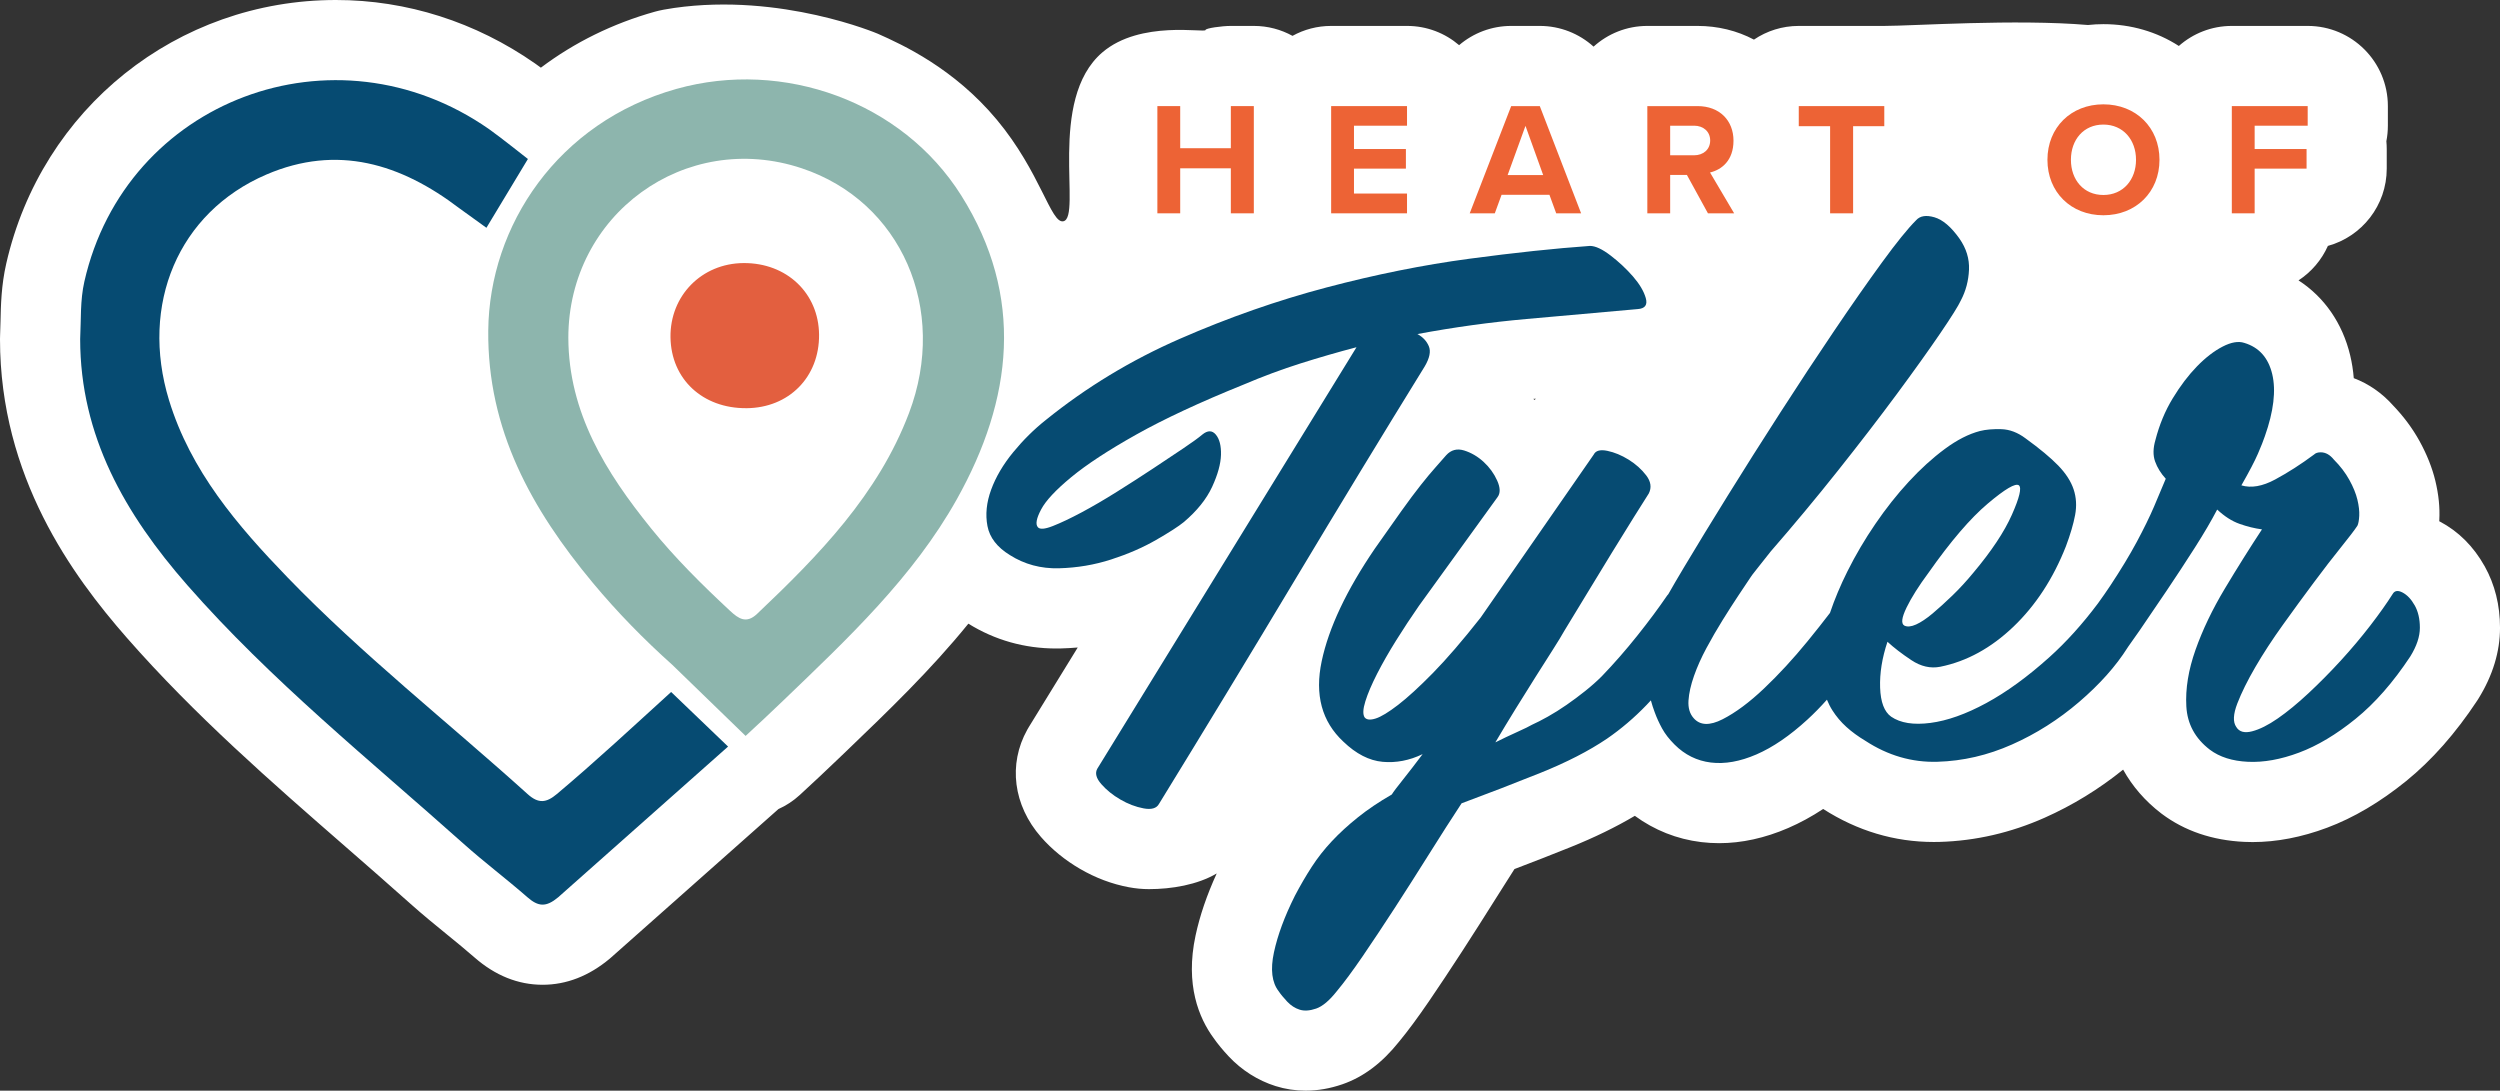
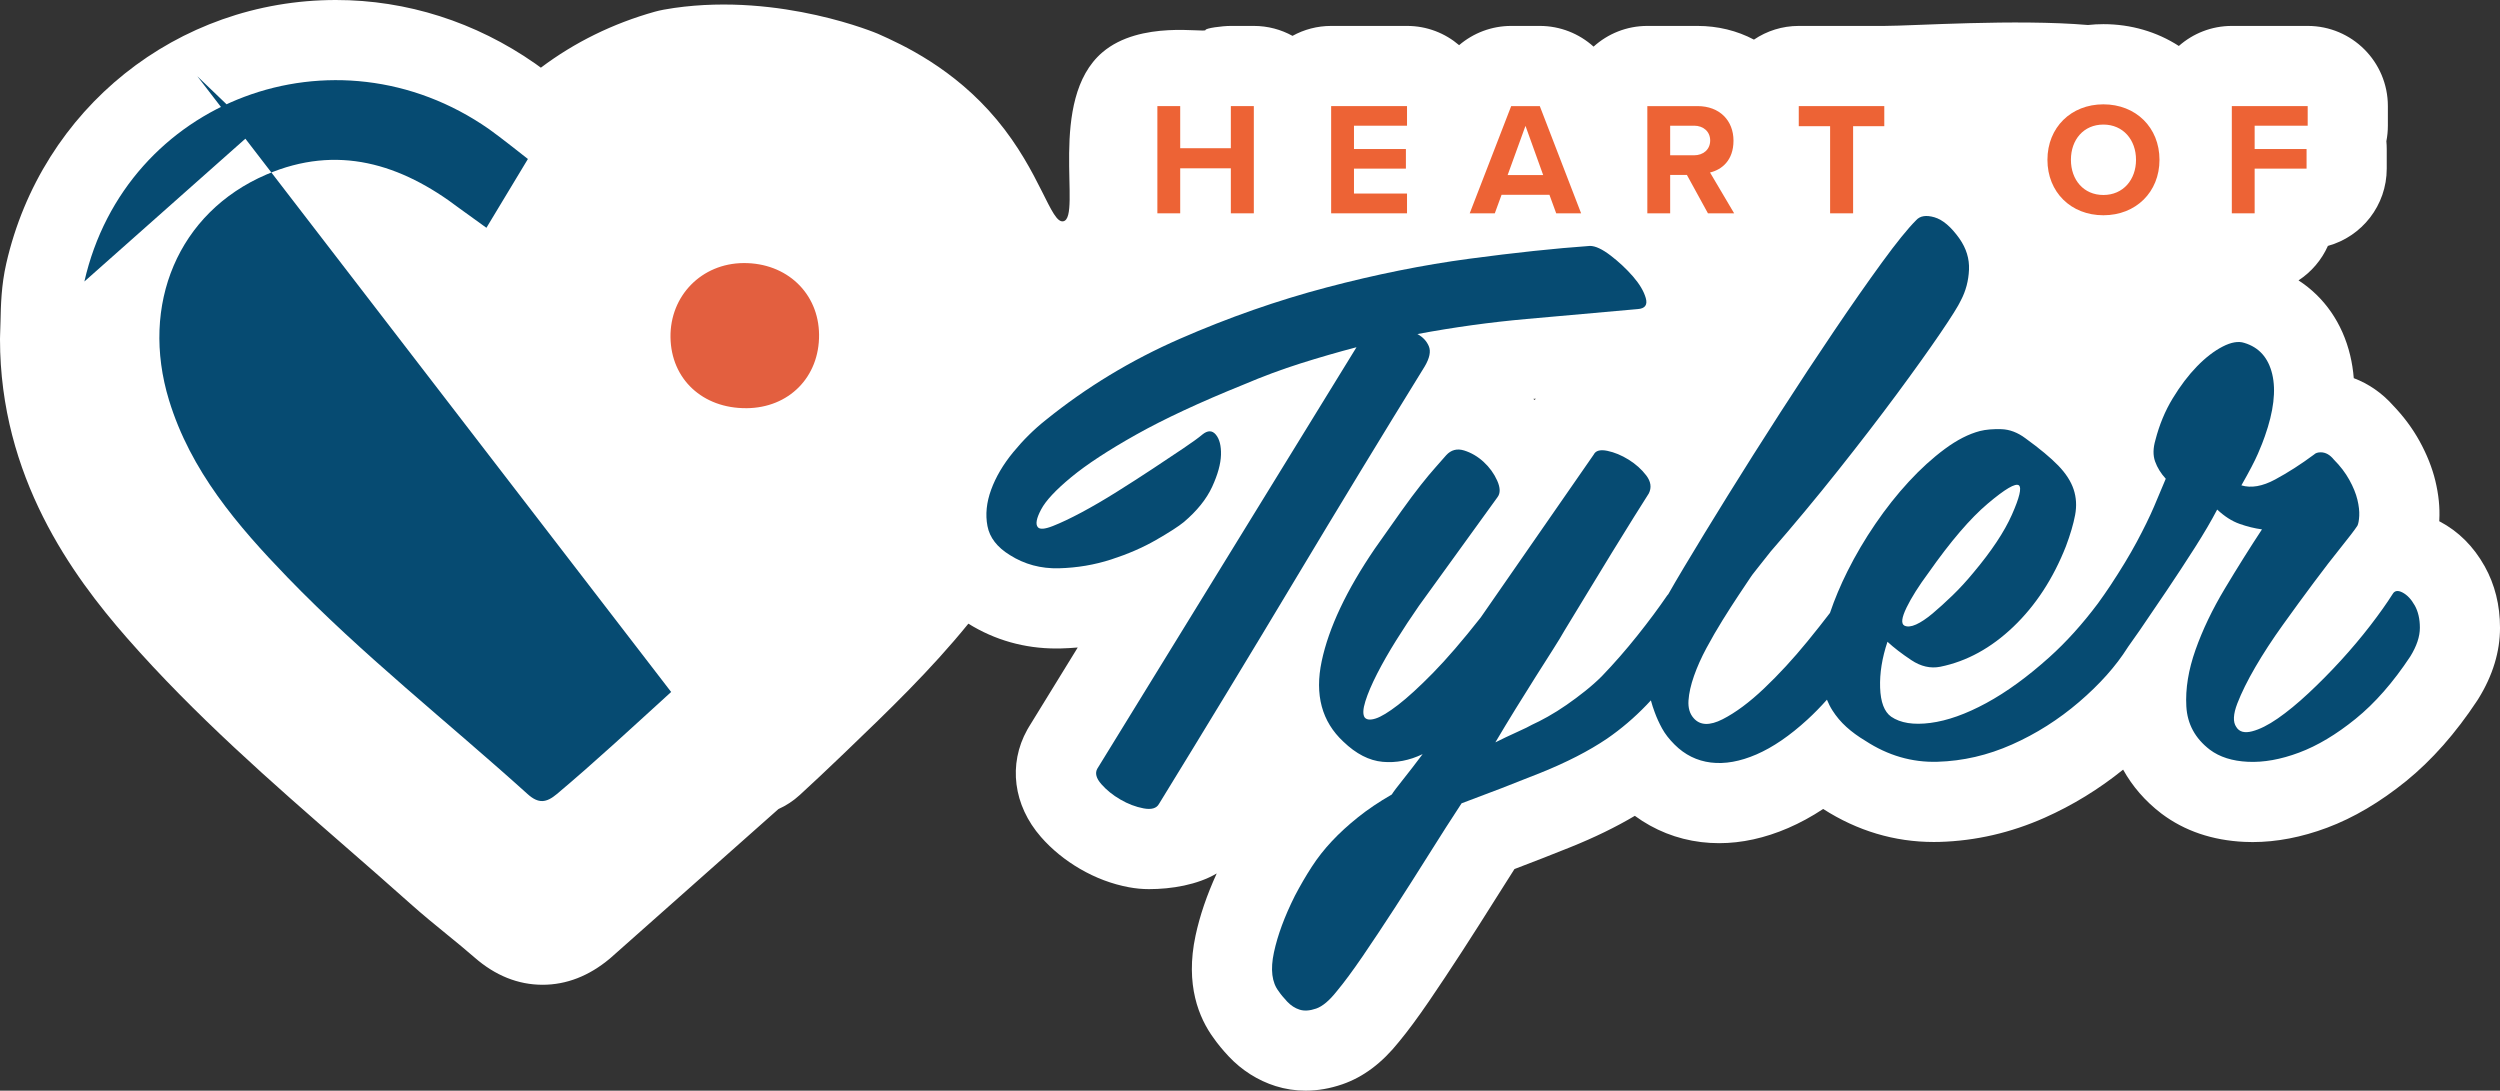
<svg xmlns="http://www.w3.org/2000/svg" id="b" viewBox="0 0 1496.92 653.06">
  <rect x="0" y="0" width="1496.92" height="653.06" fill="#333333" stroke="none" />
  <g id="c">
    <path d="M1487.76,339.1s-.04-.08-.06-.11c-6.64-11.83-15.62-20.79-26.69-26.64-.04-.02-.35-.18-.47-.25.02-.25.03-.51.04-.77.39-7.48-.38-15.11-2.36-23.38-1.88-7.81-5.06-15.82-9.51-23.9-4.19-7.57-9.51-14.73-15.82-21.29-6.6-7.44-14.68-13-23.53-16.34-.37-4.65-1.08-9.18-2.14-13.62-4.63-19.34-15.55-34.95-30.94-44.91,7.67-5.03,13.82-12.19,17.59-20.65,20.31-5.59,35.23-24.2,35.23-46.28v-11.74c0-1.57-.08-3.13-.22-4.67.59-3,.9-6.11.9-9.29v-11.74c0-26.51-21.49-48-48-48h-45.43c-12.17,0-23.27,4.54-31.73,12-13.14-8.49-28.71-13.06-45.17-13.06-3.12,0-6.21.18-9.26.51-43.09-3.68-105.11.55-121.93.55h-51.21c-9.94,0-19.18,3.02-26.84,8.2-10.11-5.35-21.65-8.2-33.8-8.2h-30.03c-12.39,0-23.68,4.7-32.2,12.4-8.64-7.81-20.03-12.4-32.19-12.4h-17.13c-11.7,0-22.68,4.24-31.19,11.52-8.39-7.18-19.27-11.52-31.18-11.52h-45.43c-8.39,0-16.28,2.16-23.15,5.95-6.87-3.79-14.75-5.95-23.15-5.95h-13.76c-5.3,0-15.16,1.36-15.16,2.44,0,1.92-39.01-6.04-61.75,13.38-33.3,28.43-12.03,98.73-23.38,101.15-7.46,1.59-13.66-29.38-39.84-60.79-25.76-30.9-56.45-44.92-71.21-51.48,0,0-57.71-24.65-122-15.46-4.59.66-8.54,1.4-11.47,2.22-25.21,7.06-48.24,18.41-68.33,33.54-1.29-.96-2.46-1.8-3.46-2.5C284.76,13.15,243.54,0,201.15,0,106.04,0,24.85,64.94,3.72,157.92c-2.96,13.01-3.21,24.95-3.41,34.53-.06,2.92-.12,5.67-.25,8.15-.04.81-.06,1.62-.06,2.43.02,82.6,43.38,141.67,76,178.91,40.58,46.32,86.48,86.33,130.87,125.02,12.84,11.2,26.12,22.77,38.92,34.21,7.35,6.56,14.7,12.56,21.82,18.35,5.83,4.75,11.34,9.24,16.51,13.77,12.41,10.86,26.13,16.36,40.76,16.36h.01c14.23,0,27.72-5.23,40.09-15.54.37-.32.74-.63,1.11-.96l100.01-88.71c4.59-2.05,8.91-4.87,12.81-8.45,7.99-7.34,15.87-14.73,23.42-21.99l4.45-4.26c24.94-23.94,50.41-48.4,73.05-76.31,15.9,9.86,33.61,14.87,52.67,14.87.98,0,1.96-.01,2.91-.04,3.32-.09,6.62-.28,9.9-.56l-29.19,47.47c-.36.59-.71,1.18-1.04,1.78-11.51,20.65-8.36,45.25,8.22,64.2,6.52,7.45,14.42,13.89,23.44,19.13,9.26,5.38,19.06,9.07,29.11,10.95,4.08.77,8.14,1.15,12.07,1.15h0c13.54,0,29.02-2.55,40.61-9.39-5.95,13.02-10.11,25.26-12.67,37.18-6.33,29.52,2.08,49.46,10.78,61.34,2.48,3.54,5.45,7.16,9.08,11.03,7.77,8.28,17.46,14.42,28.04,17.76,5.78,1.82,11.85,2.75,18.02,2.75,7.26,0,14.67-1.29,22.01-3.83,12.59-4.36,23.67-12.68,33.85-25.41,5.31-6.42,11.2-14.37,18-24.31,6.12-8.96,12.76-18.96,19.78-29.78,6.9-10.66,13.91-21.66,20.84-32.71,3.59-5.74,7.12-11.3,10.55-16.65,11.24-4.27,22.46-8.66,33.51-13.1,14.3-5.75,27.22-12.04,38.57-18.77,11.68,8.57,25.18,13.95,39.69,15.72,3.54.43,7.17.65,10.78.65,13.51,0,27.43-3.05,41.37-9.08,7.06-3.06,14.01-6.83,20.93-11.4,20.46,13.12,42.73,19.77,66.23,19.77,1.18,0,2.37-.02,3.56-.05,21.46-.62,42.57-5.48,62.73-14.44,16.78-7.45,32.59-17.14,47.08-28.84,5.52,9.96,13.17,18.83,22.73,26.15.13.1.26.2.39.3,13.67,10.26,30.3,15.91,49.42,16.81,1.65.08,3.34.12,5.01.12h0c14.34,0,29.35-2.89,44.58-8.59,15.81-5.9,31.72-15.29,47.29-27.9,15.34-12.43,29.67-28.65,42.59-48.22.26-.4.52-.8.77-1.21,8.56-13.83,12.89-28.1,12.89-42.39,0-13.52-3.08-25.9-9.16-36.79ZM918.87,239.47c-.26-.22-.52-.42-.78-.64.04,0,.09,0,.13-.01.46-.04.92-.08,1.38-.12-.24.26-.49.51-.72.78Z" style="fill:#fff;" />
    <path d="M736.99,127.73v-26.95h-30.32v26.95h-13.67V63.53h13.67v25.22h30.32v-25.22h13.76v64.2h-13.76Z" style="fill:#ed6335;" />
    <path d="M797.05,127.73V63.53h45.43v11.74h-31.76v13.96h31.09v11.74h-31.09v14.92h31.76v11.84h-45.43Z" style="fill:#ed6335;" />
    <path d="M931.8,127.73l-4.04-11.07h-28.68l-4.04,11.07h-15.02l24.83-64.2h17.13l24.74,64.2h-14.92ZM913.41,75.36l-10.68,29.45h21.27l-10.59-29.45Z" style="fill:#ed6335;" />
    <path d="M1022.66,127.73l-12.61-23h-10.01v23h-13.67V63.53h30.03c13.38,0,21.56,8.76,21.56,20.69s-7.12,17.42-14.05,19.06l14.44,24.45h-15.69ZM1014.38,75.27h-14.34v17.71h14.34c5.49,0,9.62-3.47,9.62-8.86s-4.14-8.86-9.62-8.86Z" style="fill:#ed6335;" />
    <path d="M1095.81,127.73v-52.17h-18.77v-12.03h51.21v12.03h-18.67v52.17h-13.76Z" style="fill:#ed6335;" />
    <path d="M1259.44,62.47c19.44,0,33.59,13.86,33.59,33.21s-14.15,33.21-33.59,33.21-33.5-13.86-33.5-33.21,14.15-33.21,33.5-33.21ZM1259.44,74.59c-11.84,0-19.44,9.05-19.44,21.08s7.6,21.08,19.44,21.08,19.54-9.14,19.54-21.08-7.7-21.08-19.54-21.08Z" style="fill:#ed6335;" />
    <path d="M1336.34,127.73V63.53h45.43v11.74h-31.76v13.96h31.09v11.74h-31.09v26.76h-13.67Z" style="fill:#ed6335;" />
    <path d="M853.1,219.36c2.93-4.98,3.74-9.01,2.42-12.09-1.32-3.08-3.59-5.5-6.82-7.25,21.98-4.1,43.75-7.1,65.29-9.01,21.54-1.9,43.75-3.88,66.61-5.94,4.4-.29,6-2.49,4.84-6.6-1.17-4.1-3.74-8.42-7.69-12.97-3.96-4.54-8.43-8.72-13.41-12.53-4.99-3.81-9.09-5.72-12.31-5.72-20.82,1.47-44.92,4.03-72.33,7.69-27.41,3.67-55.84,9.38-85.3,17.15-29.46,7.77-58.77,18.03-87.94,30.78-29.17,12.75-55.92,28.95-80.24,48.59-7.04,5.57-13.56,12.02-19.57,19.35-6.01,7.33-10.41,14.81-13.19,22.42-2.79,7.63-3.52,14.88-2.2,21.76,1.32,6.89,5.78,12.68,13.41,17.37,8.79,5.57,18.61,8.21,29.46,7.91,10.84-.29,21.25-2.05,31.22-5.28,9.96-3.22,18.91-7.1,26.82-11.65,7.91-4.54,13.48-8.13,16.71-10.77,7.91-6.74,13.55-13.77,16.93-21.11,3.37-7.32,5.12-13.7,5.28-19.13.14-5.42-.88-9.45-3.08-12.09-2.2-2.64-4.91-2.64-8.13,0-2.05,1.76-5.79,4.47-11.21,8.13-5.43,3.67-11.58,7.77-18.47,12.31-6.89,4.55-14.07,9.17-21.54,13.85-7.47,4.69-14.51,8.79-21.1,12.31-6.6,3.52-12.31,6.23-17.15,8.13-4.84,1.91-7.85,2.13-9.01.66-1.47-1.76-.81-5.28,1.98-10.55,2.78-5.28,8.79-11.72,18.03-19.35,9.23-7.62,22.2-16.12,38.91-25.5,16.71-9.38,38.1-19.35,64.19-29.9,11.72-4.98,23.15-9.23,34.3-12.75,11.14-3.52,22.27-6.74,33.42-9.67l-155.21,252.38c-1.47,2.64-.66,5.72,2.42,9.23s6.88,6.6,11.43,9.23c4.54,2.64,9.16,4.4,13.85,5.28,4.69.88,7.76,0,9.23-2.64,27.55-44.85,54.59-89.4,81.12-133.67,26.53-44.26,52.54-87.06,78.05-128.39Z" style="fill:#064b72;" />
    <path d="M1445.84,362.48c-2.05-3.66-4.47-6.22-7.25-7.69-2.79-1.46-4.77-1.17-5.94.88-3.52,5.57-7.99,11.87-13.41,18.91-5.43,7.03-11.29,14-17.59,20.89-6.31,6.89-12.75,13.41-19.35,19.57-6.6,6.16-12.75,11.21-18.47,15.17-5.72,3.96-10.85,6.53-15.39,7.69-4.55,1.17-7.69.3-9.45-2.64-2.05-2.93-1.83-7.62.66-14.07,2.49-6.44,6.08-13.7,10.77-21.76,4.69-8.06,10.18-16.49,16.49-25.28,6.3-8.79,12.46-17.22,18.47-25.28,6-8.06,11.43-15.09,16.27-21.1,4.84-6,8.13-10.33,9.89-12.97.58-1.17.95-3.15,1.1-5.94.14-2.78-.22-6-1.1-9.67-.88-3.66-2.49-7.62-4.84-11.87-2.35-4.25-5.43-8.28-9.23-12.09-2.35-2.93-4.99-4.4-7.91-4.4-1.76,0-3.08.44-3.96,1.32-7.91,5.87-15.68,10.85-23.3,14.95-7.63,4.11-14.37,5.28-20.23,3.52,4.69-8.2,7.98-14.51,9.89-18.91,1.9-4.4,3.3-7.91,4.18-10.55,5.28-14.95,6.74-27.33,4.4-37.15-2.35-9.82-7.91-16.05-16.71-18.69-3.52-1.17-7.85-.44-12.97,2.2-5.13,2.64-10.26,6.6-15.39,11.87-5.13,5.28-9.97,11.65-14.51,19.13-4.55,7.48-7.99,15.76-10.33,24.84-1.47,4.99-1.54,9.31-.22,12.97,1.32,3.67,3.44,7.11,6.38,10.33-2.05,4.99-4.4,10.55-7.03,16.71-2.64,6.16-6.09,13.19-10.33,21.11-4.25,7.91-9.53,16.64-15.83,26.16-2.27,3.43-4.75,6.99-7.41,10.66-9.3,12.4-18.99,23.14-29.08,32.21-13.05,11.73-25.65,20.89-37.81,27.48-12.17,6.6-23.3,10.55-33.42,11.87-10.11,1.32-17.96.08-23.52-3.74-4.11-2.93-6.31-8.72-6.6-17.37-.3-8.64,1.17-17.81,4.4-27.48,3.81,3.52,8.57,7.19,14.29,10.99,5.72,3.81,11.5,5.13,17.37,3.96,15.83-3.22,30.41-11.21,43.75-23.96,13.33-12.75,23.81-28.8,31.44-48.15,2.64-7.04,4.47-13.26,5.5-18.69,1.02-5.42.73-10.55-.88-15.39-1.61-4.84-4.69-9.6-9.23-14.29-4.55-4.69-11.07-10.11-19.57-16.27-4.69-3.52-9.53-5.35-14.51-5.5-4.99-.14-9.23.22-12.75,1.1-6.75,1.76-13.78,5.35-21.1,10.77-7.33,5.43-14.51,11.95-21.54,19.57-7.04,7.63-13.71,16.05-20.01,25.28-6.31,9.23-11.87,18.69-16.71,28.36-4.21,8.43-7.7,16.74-10.47,24.94-4.06,5.32-8.54,10.99-13.49,17.05-8.51,10.41-17.15,19.79-25.94,28.14-8.79,8.35-17.08,14.51-24.84,18.47-7.77,3.96-13.56,3.74-17.37-.66-2.35-2.64-3.37-6.16-3.08-10.55.29-4.4,1.39-9.3,3.3-14.73,1.9-5.42,4.4-10.99,7.47-16.71,3.08-5.72,6.3-11.28,9.67-16.71,3.37-5.42,6.52-10.33,9.45-14.73,2.93-4.4,5.28-7.91,7.04-10.55.29-.58,1.61-2.34,3.96-5.28,2.34-2.93,5.12-6.44,8.35-10.55,13.77-15.83,27.19-31.95,40.23-48.37,13.04-16.41,24.77-31.66,35.18-45.73,10.4-14.07,19.05-26.16,25.94-36.27,6.88-10.11,11.06-16.78,12.53-20.01,2.93-5.56,4.54-11.65,4.84-18.25.29-6.6-1.61-12.82-5.72-18.69-4.99-7.04-9.97-11.28-14.95-12.75-4.99-1.46-8.65-.88-10.99,1.76-4.99,4.99-11.8,13.41-20.45,25.28-8.65,11.87-18.18,25.5-28.58,40.89-10.41,15.39-21.18,31.73-32.32,49.03-11.14,17.3-21.62,33.86-31.44,49.69-9.82,15.83-18.54,30.12-26.16,42.87-3.66,6.12-6.81,11.5-9.45,16.17-.23.22-.45.47-.66.76-4.99,7.33-10.92,15.32-17.81,23.96-6.89,8.65-14,16.78-21.33,24.4-2.93,2.93-6.23,5.87-9.89,8.79-3.67,2.93-7.41,5.72-11.21,8.35-3.81,2.64-7.55,4.99-11.21,7.04-3.67,2.05-6.82,3.67-9.45,4.84-1.47.88-4.47,2.35-9.01,4.4-4.55,2.05-8.87,4.11-12.97,6.16,3.81-6.44,7.84-13.12,12.09-20.01,4.25-6.88,8.28-13.33,12.09-19.35,3.81-6,7.25-11.43,10.33-16.27,3.08-4.84,5.35-8.57,6.82-11.21,4.1-6.74,8.64-14.21,13.63-22.42,4.98-8.2,9.89-16.27,14.73-24.18,4.84-7.91,9.23-15.02,13.19-21.32,3.96-6.3,6.96-11.06,9.01-14.29,1.76-3.52,1.24-7.1-1.54-10.77-2.79-3.66-6.31-6.82-10.55-9.45-4.25-2.64-8.51-4.4-12.75-5.28-4.25-.88-6.97-.14-8.13,2.2l-67.71,97.61c-10.85,13.78-20.38,24.84-28.58,33.2-8.21,8.35-15.17,14.73-20.89,19.13-5.72,4.4-10.19,7.11-13.41,8.13-3.23,1.03-5.43.81-6.6-.66-1.17-1.76-1.03-4.98.44-9.67,1.46-4.69,3.81-10.18,7.03-16.49,3.22-6.3,7.04-12.97,11.43-20.01,4.4-7.03,8.94-13.92,13.63-20.67l47.05-65.07c1.76-2.34,1.68-5.64-.22-9.89-1.91-4.25-4.62-7.98-8.13-11.21-3.52-3.22-7.41-5.5-11.65-6.82-4.25-1.32-7.85-.36-10.77,2.86-1.76,2.05-3.89,4.47-6.38,7.25-2.49,2.79-5.43,6.31-8.79,10.55-3.37,4.25-7.25,9.45-11.65,15.61-4.4,6.16-9.67,13.63-15.83,22.42-17,24.92-27.63,47.42-31.88,67.49-4.25,20.08.07,36.13,12.97,48.15,7.62,7.33,15.46,11.36,23.52,12.09,8.06.73,16.05-.8,23.96-4.62-4.4,5.86-8.35,10.99-11.87,15.39-3.52,4.4-5.72,7.32-6.6,8.79-7.63,4.4-14.37,8.94-20.23,13.63-5.87,4.69-11.07,9.45-15.61,14.29-4.55,4.84-8.57,9.96-12.09,15.39-3.52,5.42-6.88,11.21-10.11,17.37-6.16,12.31-10.33,23.59-12.53,33.86-2.2,10.26-1.24,18.03,2.86,23.3,1.17,1.76,2.86,3.81,5.06,6.16,2.2,2.34,4.69,3.96,7.47,4.84,2.79.88,6.08.66,9.89-.66,3.81-1.32,7.91-4.77,12.31-10.33,4.4-5.28,9.6-12.31,15.61-21.1,6-8.79,12.38-18.4,19.13-28.8,6.74-10.41,13.56-21.11,20.45-32.1,6.88-10.99,13.41-21.18,19.57-30.56,15.83-5.87,31.58-11.95,47.27-18.25,15.68-6.31,28.94-13.12,39.79-20.45,8.5-5.86,16.41-12.6,23.74-20.23.85-.88,1.7-1.79,2.55-2.72.66,2.44,1.42,4.81,2.29,7.11,1.17,3.23,2.64,6.45,4.4,9.67,1.76,3.23,4.25,6.45,7.48,9.67,6.16,6.16,13.41,9.75,21.76,10.77,8.35,1.02,17.44-.59,27.26-4.84,9.82-4.25,20.01-11.21,30.56-20.89,3.91-3.58,7.8-7.55,11.67-11.9.93,2.28,2.01,4.43,3.28,6.41,2.34,3.67,5.12,6.97,8.35,9.89,3.22,2.93,7.04,5.72,11.43,8.35,13.48,8.79,27.84,12.97,43.09,12.53,15.24-.44,30.12-3.88,44.63-10.33,14.51-6.44,27.92-14.95,40.23-25.5,12.31-10.55,21.98-21.39,29.02-32.54.08-.12.14-.24.22-.35,2.15-2.95,4.49-6.27,7.03-9.98,5.12-7.48,10.55-15.46,16.27-23.96,5.72-8.5,11.28-17,16.71-25.5,5.42-8.5,9.89-16.12,13.41-22.86,4.4,4.11,8.86,6.97,13.41,8.57,4.54,1.61,9.01,2.71,13.41,3.3-7.33,11.14-14.73,22.94-22.2,35.4-7.48,12.46-13.34,24.7-17.59,36.71-4.25,12.02-6.09,23.3-5.5,33.86.58,10.55,5.28,19.2,14.07,25.94,5.86,4.4,13.48,6.82,22.86,7.25,9.38.44,19.57-1.39,30.56-5.5,10.99-4.1,22.27-10.84,33.86-20.23,11.58-9.38,22.49-21.83,32.76-37.37,3.81-6.16,5.72-11.87,5.72-17.15s-1.03-9.74-3.08-13.41ZM1141.57,363.8c2.93-6,7.32-12.97,13.19-20.89,13.19-18.76,24.99-32.54,35.4-41.33,10.4-8.79,16.63-12.46,18.69-10.99,1.76,1.47.36,7.33-4.18,17.59-4.55,10.26-12.24,21.84-23.08,34.74-4.11,4.99-8.29,9.53-12.53,13.63-4.25,4.11-8.21,7.69-11.87,10.77-3.67,3.08-6.97,5.28-9.89,6.6-2.93,1.32-5.28,1.54-7.04.66-2.05-1.17-1.61-4.76,1.32-10.77Z" style="fill:#064b72;" />
-     <path d="M405.12,53.21c63.95-17.92,135.11,7.63,170.46,63.85,38.03,60.48,30.8,122.11-2.64,181.83-26.21,46.8-65.35,83.5-103.87,120.5-7.46,7.17-15.01,14.25-22.63,21.25l-41.57-40.31c-.65-.71-1.42-1.45-2.32-2.25-17-15.22-32.96-31.51-47.54-49.04-36.66-44.09-63.23-91.61-62.66-151.13.6-62.76,41.59-124.75,112.76-144.7ZM389.88,316.42c14.32,17.7,30.51,33.74,47.22,49.29,5.12,4.77,9.78,7.95,16.22,1.85,37.12-35.18,72.52-71.54,90.98-120.27,23.56-62.2-4.65-126.68-64.24-146.53-69.72-23.23-139.77,27.67-139.76,101.54.18,44.84,22.42,80.54,49.59,114.12Z" style="fill:#8db5ad;" />
-     <path d="M401.86,414.33c-22.62,20.57-44.98,41.39-68.41,61.1-6.31,5.3-11.01,5.93-17.55.03-47.92-43.23-98.85-83.3-143.73-129.72-30.08-31.12-58.04-63.8-70.97-106.13-17.48-57.27,5.47-112.41,58.29-135.1,42.54-18.27,80.6-6.44,115.61,20.23.06.04,16.15,11.65,16.15,11.65l24.84-41.19s-17.2-13.64-23.21-17.84C200.38,12.75,75.23,59.88,50.52,168.56c-2.59,11.41-1.94,22.9-2.52,34.47.01,57.97,26.87,104.77,64.11,147.29,49.97,57.05,109.2,104.64,165.65,155.06,12.3,10.98,25.55,20.94,37.97,31.8,6.56,5.74,11.17,6.19,18.5.07l101.71-90.23-34.09-32.68Z" style="fill:#064b72;" />
+     <path d="M401.86,414.33c-22.62,20.57-44.98,41.39-68.41,61.1-6.31,5.3-11.01,5.93-17.55.03-47.92-43.23-98.85-83.3-143.73-129.72-30.08-31.12-58.04-63.8-70.97-106.13-17.48-57.27,5.47-112.41,58.29-135.1,42.54-18.27,80.6-6.44,115.61,20.23.06.04,16.15,11.65,16.15,11.65l24.84-41.19s-17.2-13.64-23.21-17.84C200.38,12.75,75.23,59.88,50.52,168.56l101.71-90.23-34.09-32.68Z" style="fill:#064b72;" />
    <path d="M446.9,244.42c25.49-.16,43.76-18.65,43.53-44.03-.23-24.89-19.41-43.06-45.25-42.87-25.05.18-44.07,19.54-43.71,44.48.36,24.98,19.21,42.58,45.44,42.41Z" style="fill:#e35f3f;" />
  </g>
</svg>